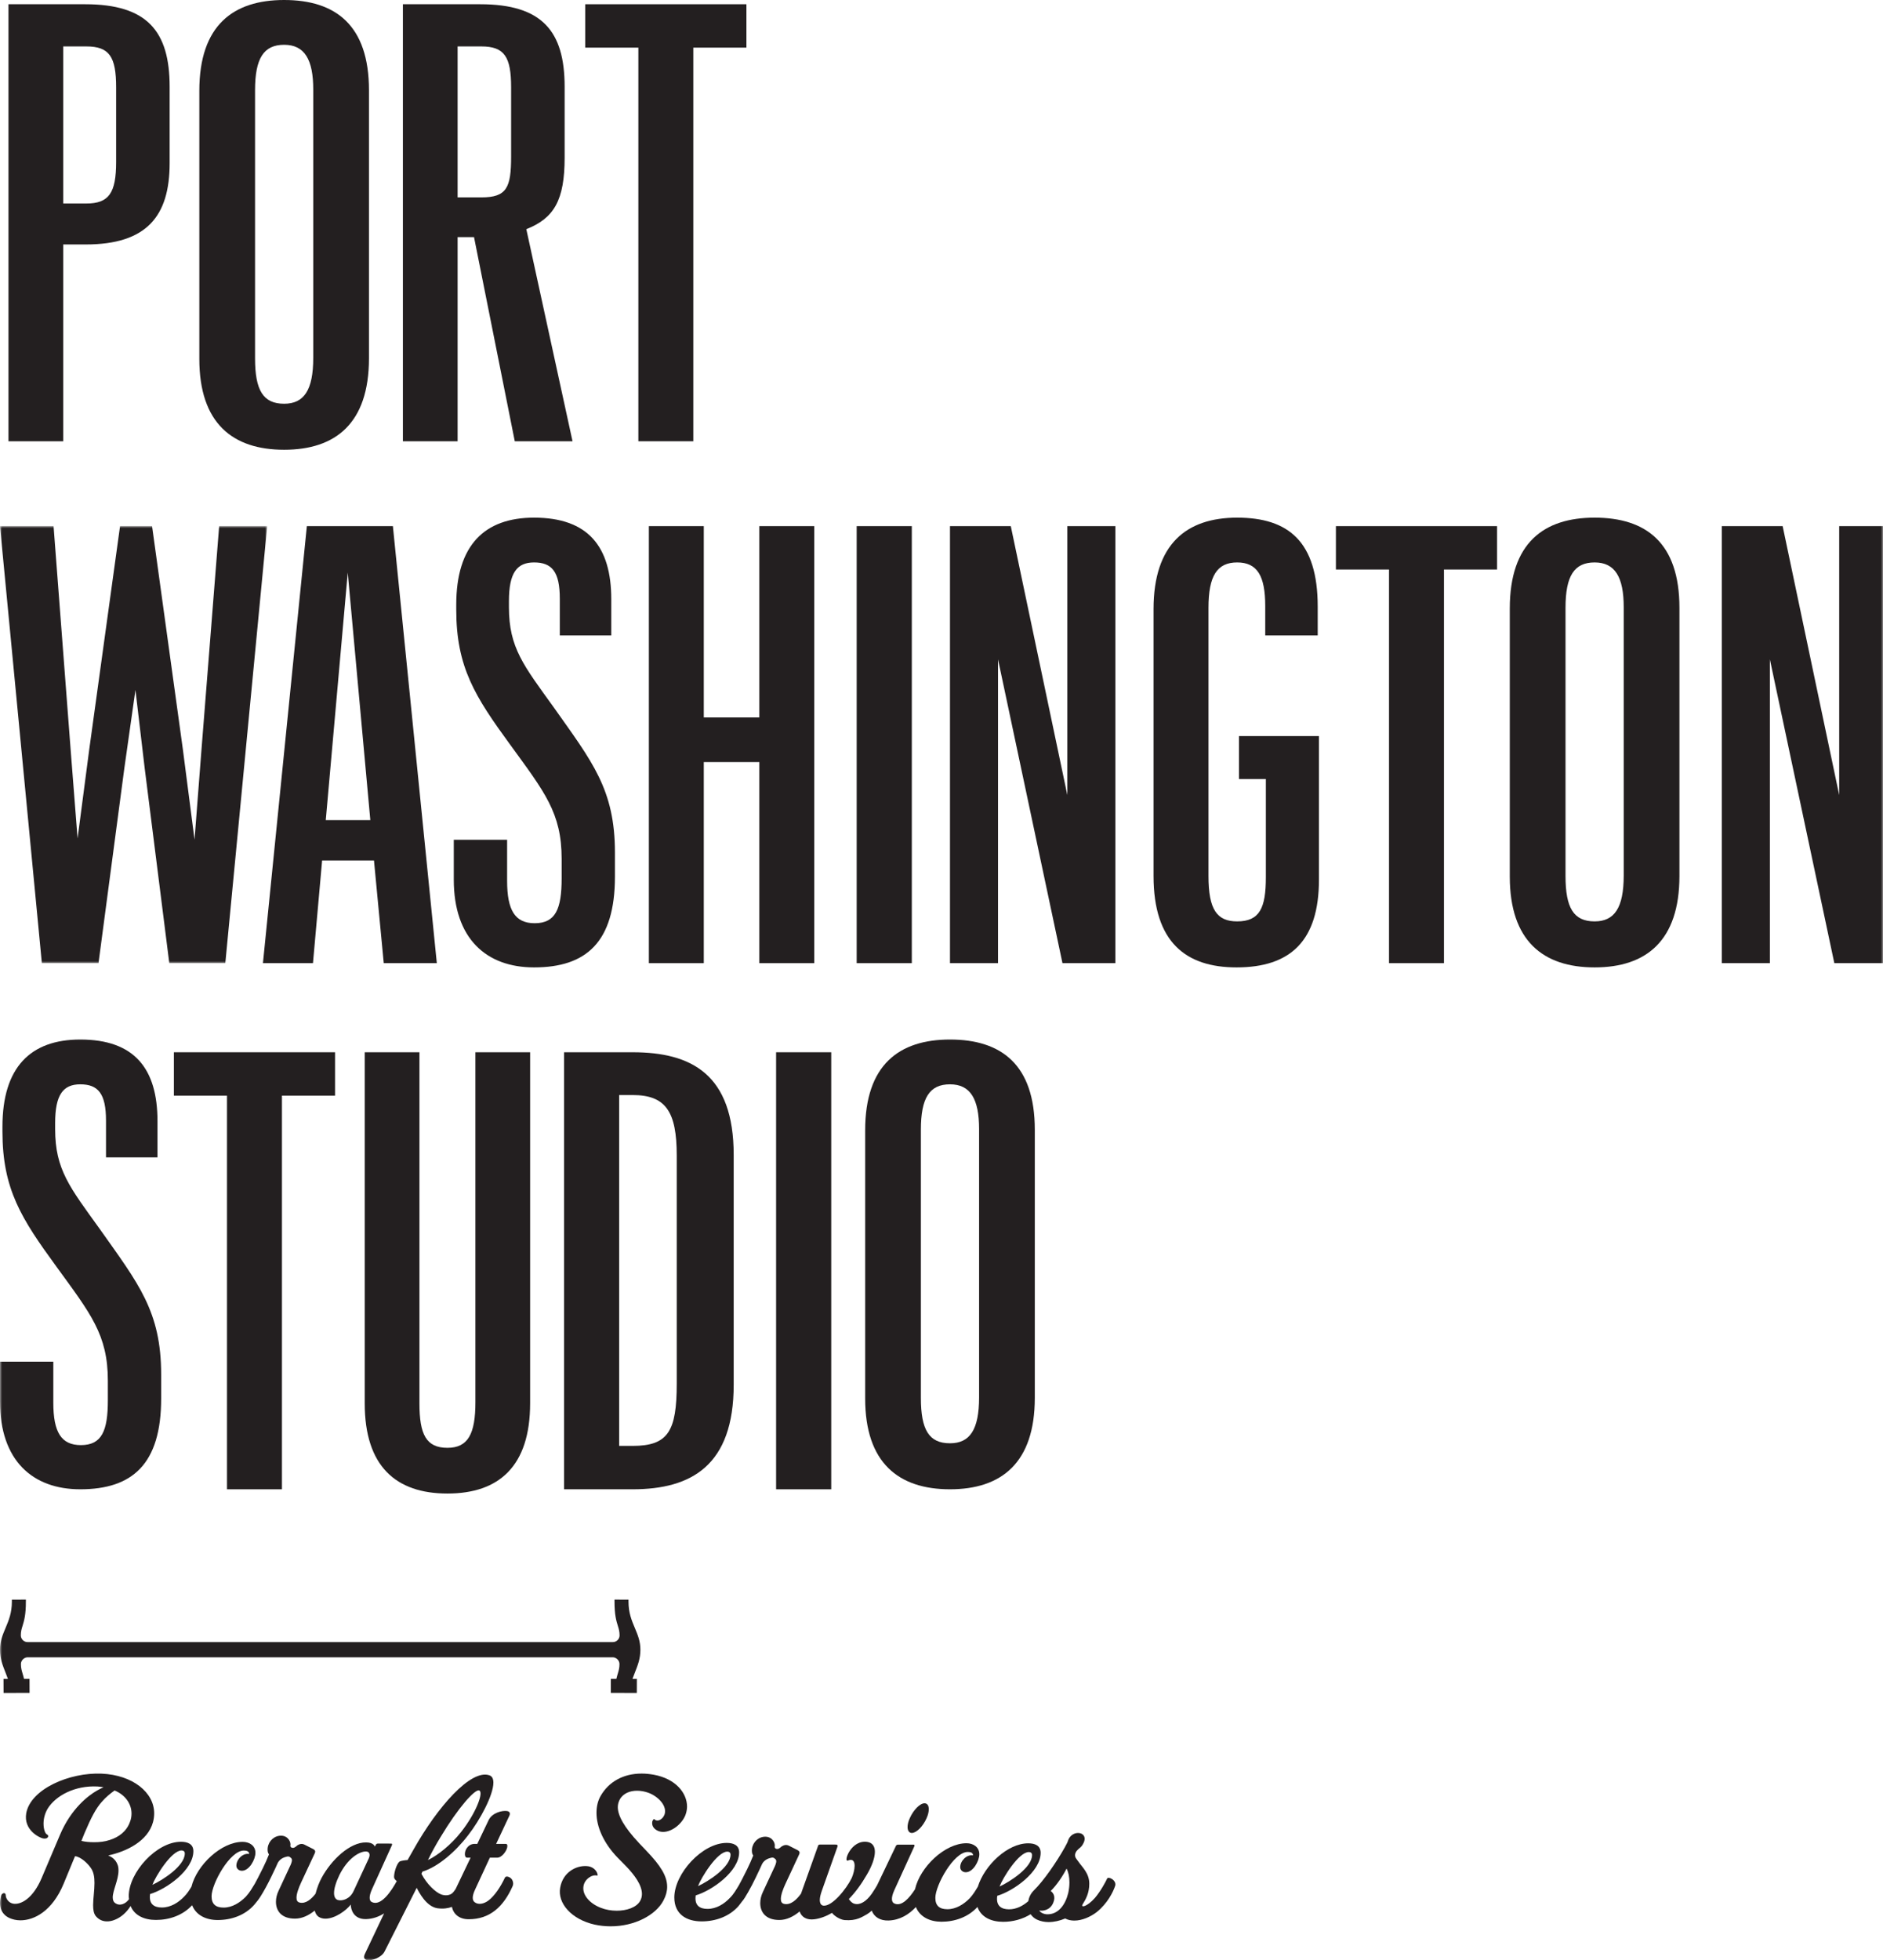
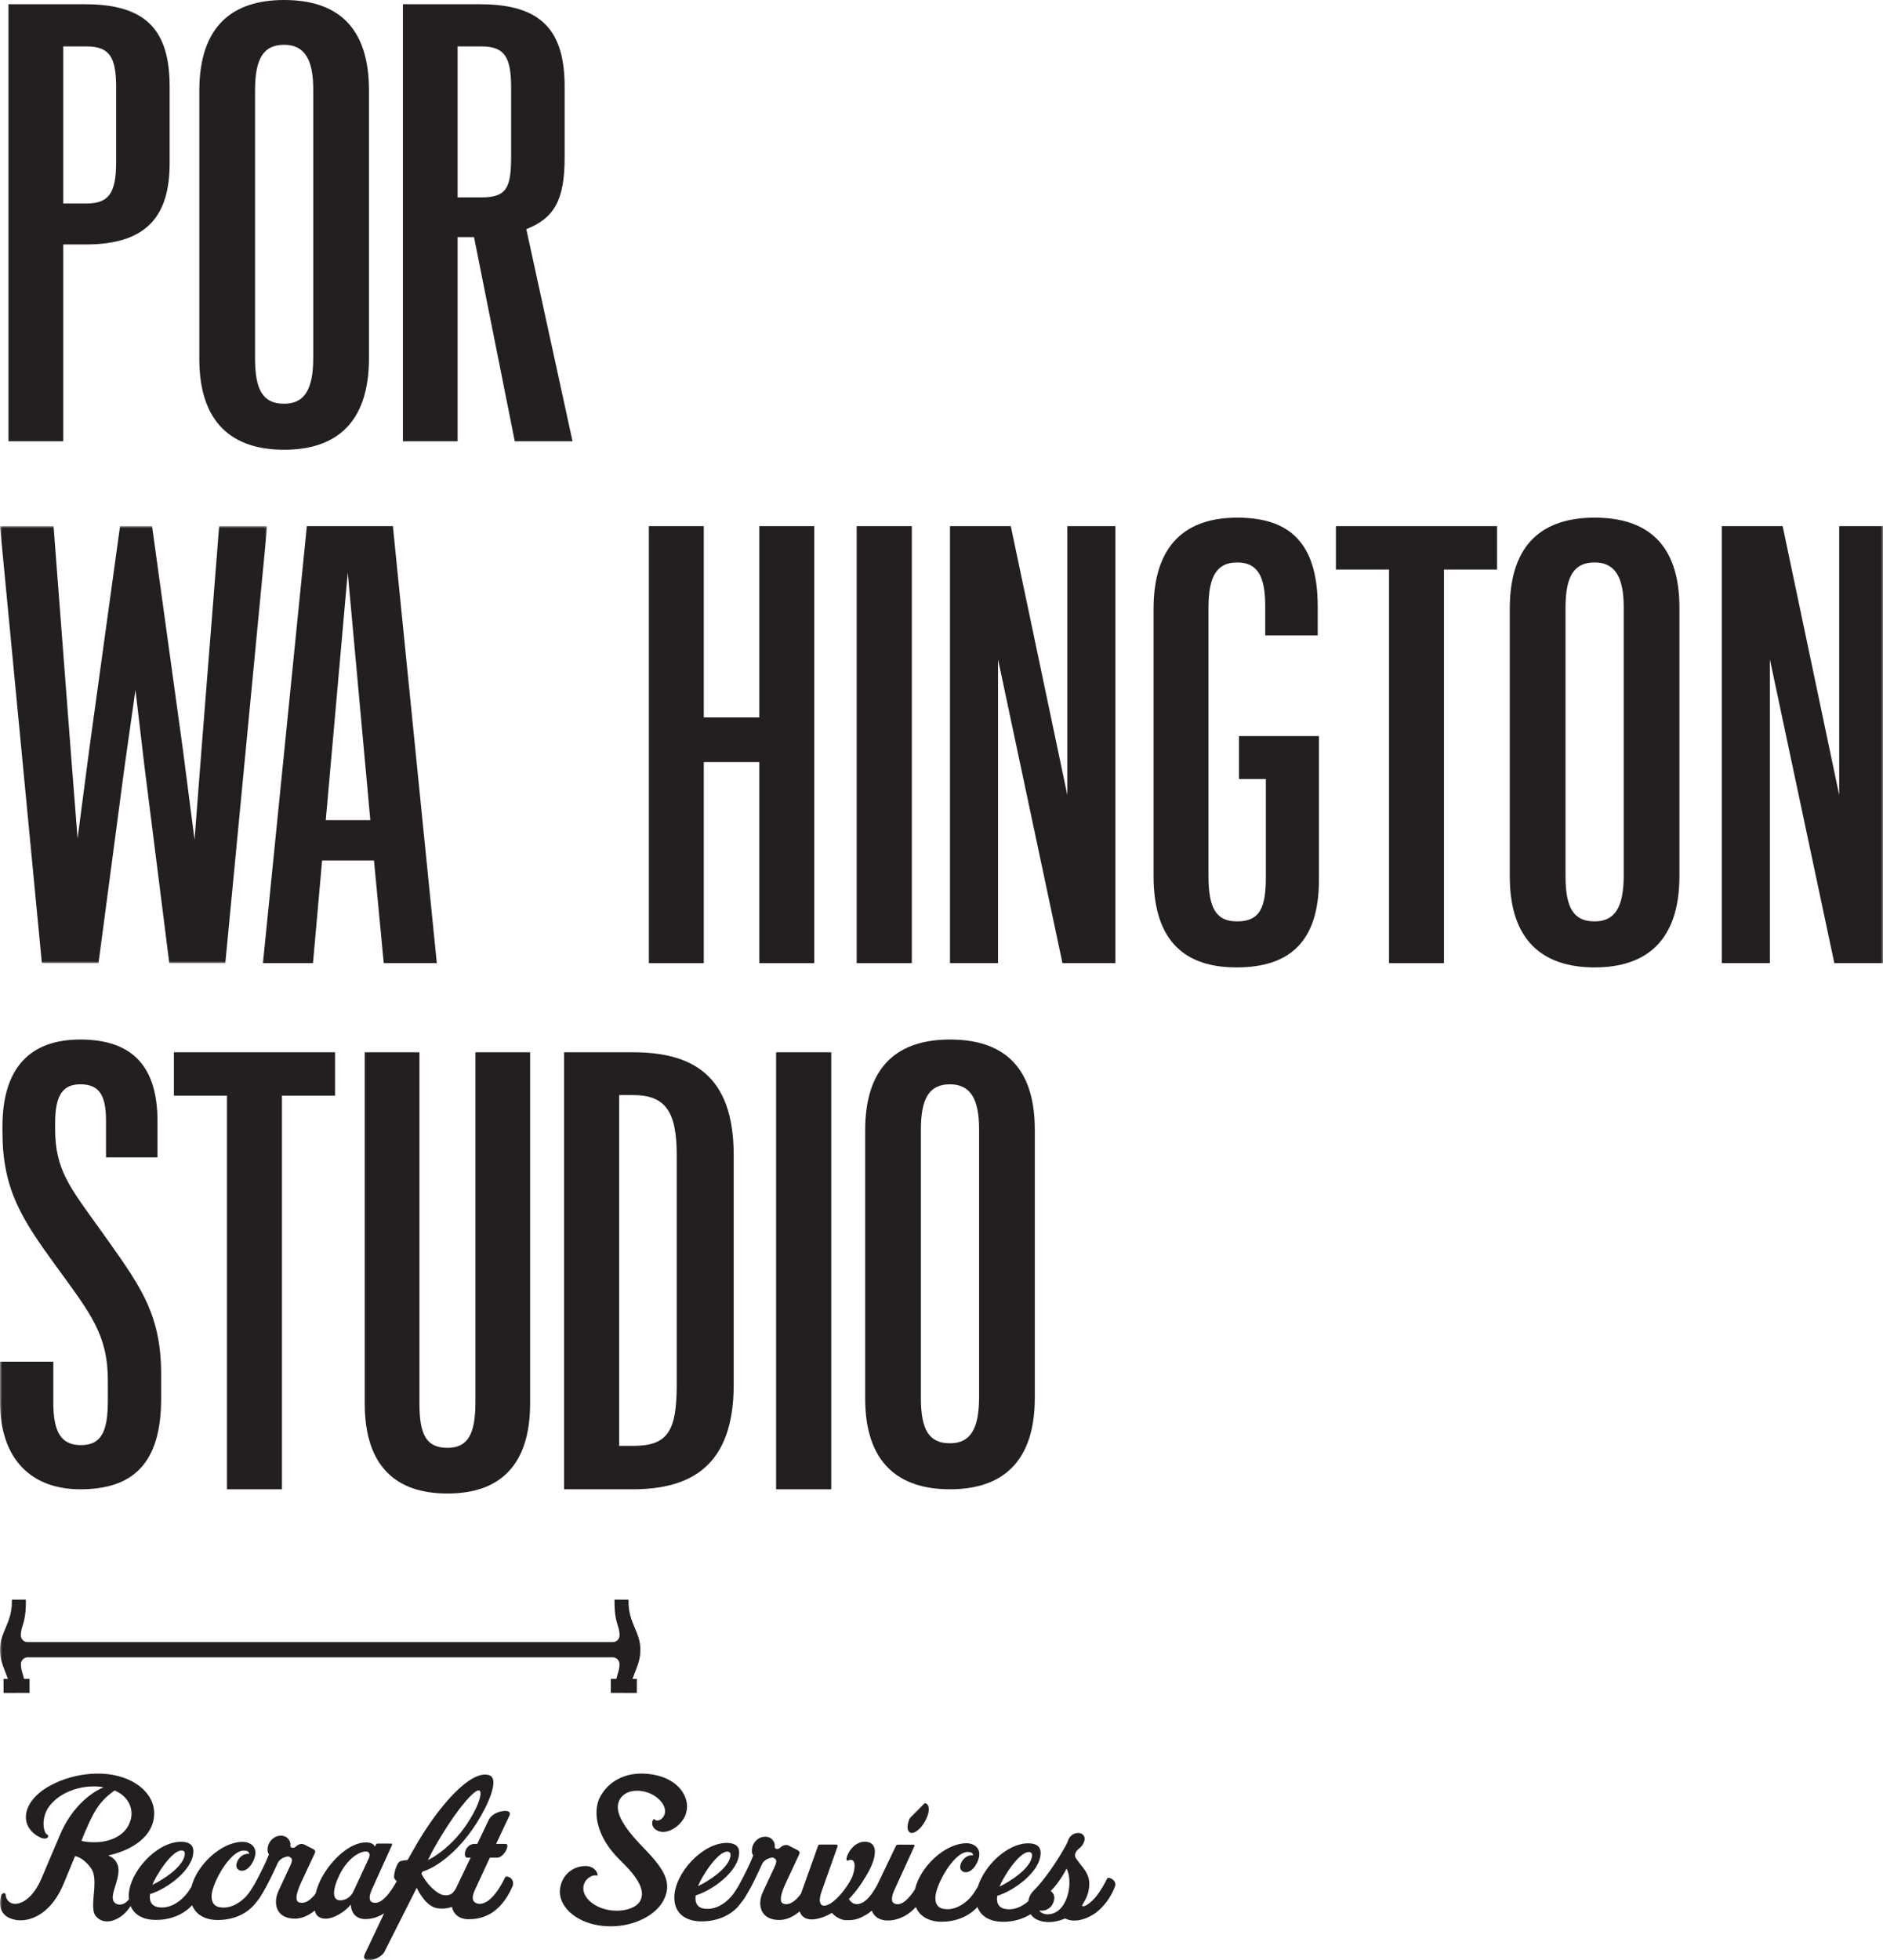
<svg xmlns="http://www.w3.org/2000/svg" xmlns:xlink="http://www.w3.org/1999/xlink" width="444px" height="462px" viewBox="0 0 444 462" version="1.1">
  <title>Group 36</title>
  <defs>
    <polygon id="path-1" points="0 0 63 0 63 103 0 103" />
    <polygon id="path-3" points="0 462 444 462 444 0 0 0" />
  </defs>
  <g id="Page-1" stroke="none" stroke-width="1" fill="none" fill-rule="evenodd">
    <g id="Re-Craft-Desktop" transform="translate(-139, -676)">
      <g id="Group-36" transform="translate(139, 676)">
        <path d="M14.903,10.941 L20.353,10.941 C25.803,10.941 27.383,13.387 27.383,20.591 L27.383,38.166 C27.383,45.512 25.66,47.963 20.353,47.963 L14.903,47.963 L14.903,10.941 Z M14.903,57.616 L20.213,57.616 C34.55,57.616 40,50.991 40,38.453 L40,20.447 C40,7.337 34.693,1 20.067,1 L2,1 L2,104 L14.903,104 L14.903,57.616 Z" id="Fill-1" fill="#231F20" />
        <path d="M60.139,21.256 C60.139,13.734 62.182,10.556 66.998,10.556 C71.818,10.556 73.864,14.026 73.864,21.112 L73.864,84.307 C73.864,91.971 71.669,95.155 66.998,95.155 C62.036,95.155 60.139,91.971 60.139,84.452 L60.139,21.256 Z M66.998,106 C79.115,106 87,99.782 87,84.452 L87,21.256 C87,5.929 79.115,0 66.998,0 C55.028,0 47,5.929 47,21.401 L47,84.596 C47,99.782 54.882,106 66.998,106 L66.998,106 Z" id="Fill-3" fill="#231F20" />
        <path d="M107.901,10.941 L113.493,10.941 C118.942,10.941 120.519,13.387 120.519,20.591 L120.519,36.869 C120.519,44.216 119.514,46.522 113.493,46.522 L107.901,46.522 L107.901,10.941 Z M107.901,55.888 L111.773,55.888 L121.381,104 L135,104 L124.102,54.012 C130.699,51.419 133.137,47.1 133.137,37.156 L133.137,20.447 C133.137,7.337 127.831,1 113.21,1 L95,1 L95,104 L107.901,104 L107.901,55.888 Z" id="Fill-5" fill="#231F20" />
-         <polygon id="Fill-7" fill="#231F20" points="150.523 104 163.481 104 163.481 11.225 176 11.225 176 1 138 1 138 11.225 150.523 11.225" />
        <g id="Group-11" transform="translate(0, 124)">
          <mask id="mask-2" fill="white">
            <use xlink:href="#path-1" />
          </mask>
          <g id="Clip-10" />
          <polygon id="Fill-9" fill="#231F20" mask="url(#mask-2)" points="23.226 103 29.322 57.044 31.936 38.606 34.115 57.044 39.918 103 53.128 103 63 0 51.676 0 47.47 53.156 45.87 73.9 43.115 52.578 35.856 0 28.308 0 21.05 52.578 18.292 73.612 16.692 53.156 12.63 0 -0.001 0 9.871 103" />
        </g>
        <path d="M81.996,134.947 L87.32,193.291 L76.815,193.291 L81.996,134.947 Z M62,227 L73.797,227 L75.954,202.797 L88.182,202.797 L90.485,227 L103,227 L92.642,124 L72.355,124 L62,227 Z" id="Fill-12" fill="#231F20" />
-         <path d="M107,197.919 L107,207.321 C107,221.205 114.66,228 125.928,228 C138.211,228 145,222.071 145,206.599 L145,200.956 C145,186.064 139.656,179.555 130.551,166.684 C123.471,156.849 120.004,152.658 120.004,143.115 L120.004,141.666 C120.004,135.012 121.885,132.556 125.928,132.556 C130.122,132.556 131.996,134.727 131.996,141.089 L131.996,149.766 L144.135,149.766 L144.135,141.233 C144.135,128.795 138.644,122 125.928,122 C114.225,122 107.58,128.506 107.58,142.535 L107.58,143.689 C107.58,157.285 112.059,164.224 120.296,175.508 C128.385,186.638 132.432,191.557 132.432,202.402 L132.432,207.029 C132.432,214.26 130.987,217.588 126.072,217.588 C121.449,217.588 119.575,214.552 119.575,207.609 L119.575,197.919 L107,197.919 Z" id="Fill-14" fill="#231F20" />
        <polygon id="Fill-16" fill="#231F20" points="165.95 124 153 124 153 227 165.95 227 165.95 179.606 179.047 179.606 179.047 227 192 227 192 124 179.047 124 179.047 169.087 165.95 169.087" />
        <mask id="mask-4" fill="white">
          <use xlink:href="#path-3" />
        </mask>
        <g id="Clip-19" />
        <polygon id="Fill-18" fill="#231F20" mask="url(#mask-4)" points="202 227 215 227 215 124 202 124" />
        <polygon id="Fill-20" fill="#231F20" mask="url(#mask-4)" points="251.672 187.384 238.338 124 224 124 224 227 235.328 227 235.328 155.403 250.525 227 263 227 263 124 251.672 124" />
        <path d="M292.148,183.605 L298.482,183.605 L298.482,206.744 C298.482,213.974 297.039,217.155 291.714,217.155 C286.966,217.155 284.952,214.404 284.952,206.452 L284.952,143.26 C284.952,135.737 286.966,132.556 291.714,132.556 C296.465,132.556 298.335,135.737 298.335,142.824 L298.335,149.766 L310.71,149.766 L310.71,142.968 C310.71,127.64 303.804,122 291.714,122 C279.77,122 272,128.218 272,143.545 L272,206.452 C272,222.071 279.626,228 291.57,228 C304.235,228 311,221.782 311,207.321 L311,173.478 L292.148,173.478 L292.148,183.605 Z" id="Fill-21" fill="#231F20" mask="url(#mask-4)" />
        <polygon id="Fill-22" fill="#231F20" mask="url(#mask-4)" points="315 134.225 327.523 134.225 327.523 227 340.481 227 340.481 134.225 353 134.225 353 124 315 124" />
        <path d="M382.864,206.307 C382.864,213.974 380.673,217.155 376.002,217.155 C371.039,217.155 369.139,213.974 369.139,206.452 L369.139,143.256 C369.139,135.737 371.185,132.556 376.002,132.556 C380.822,132.556 382.864,136.026 382.864,143.112 L382.864,206.307 Z M376.002,122 C364.031,122 356,127.929 356,143.401 L356,206.599 C356,221.782 363.885,228 376.002,228 C388.118,228 396,221.782 396,206.452 L396,143.256 C396,127.929 388.118,122 376.002,122 L376.002,122 Z" id="Fill-23" fill="#231F20" mask="url(#mask-4)" />
        <polygon id="Fill-24" fill="#231F20" mask="url(#mask-4)" points="433.672 124 433.672 187.384 420.338 124 406 124 406 227 417.328 227 417.328 155.403 432.525 227 445 227 445 124" />
        <path d="M0,320.919 L0,330.321 C0,344.205 7.658,351 18.926,351 C31.211,351 38,345.071 38,329.599 L38,323.956 C38,309.064 32.656,302.555 23.55,289.684 C16.469,279.849 13.002,275.658 13.002,266.115 L13.002,264.666 C13.002,258.012 14.883,255.556 18.926,255.556 C23.117,255.556 24.995,257.724 24.995,264.089 L24.995,272.766 L37.135,272.766 L37.135,264.233 C37.135,251.795 31.643,245 18.926,245 C7.222,245 0.577,251.506 0.577,265.535 L0.577,266.689 C0.577,280.285 5.056,287.224 13.294,298.508 C21.384,309.638 25.431,314.557 25.431,325.402 L25.431,330.029 C25.431,337.26 23.986,340.588 19.07,340.588 C14.447,340.588 12.573,337.552 12.573,330.609 L12.573,320.919 L0,320.919 Z" id="Fill-25" fill="#231F20" mask="url(#mask-4)" />
        <polygon id="Fill-26" fill="#231F20" mask="url(#mask-4)" points="66.481 351 66.481 258.225 79 258.225 79 248 41 248 41 258.225 53.523 258.225 53.523 351" />
        <path d="M86,248 L86,330.742 C86,345.534 93.313,352 105.503,352 C117.687,352 125,345.534 125,330.742 L125,248 L112.098,248 L112.098,330.452 C112.098,337.925 110.377,341.228 105.503,341.228 C100.483,341.228 98.902,338.068 98.902,330.742 L98.902,248 L86,248 Z" id="Fill-27" fill="#231F20" mask="url(#mask-4)" />
        <path d="M159.571,326.078 C159.571,337.316 157.55,340.772 149.174,340.772 L145.994,340.772 L145.994,258.084 L149.174,258.084 C156.971,258.084 159.571,261.972 159.571,272.347 L159.571,326.078 Z M173,272.2 C173,253.184 163.035,248 149.174,248 L133,248 L133,351 L149.174,351 C163.035,351 173,345.381 173,326.369 L173,272.2 Z" id="Fill-28" fill="#231F20" mask="url(#mask-4)" />
        <polygon id="Fill-29" fill="#231F20" mask="url(#mask-4)" points="183 351 196 351 196 248 183 248" />
        <path d="M230.864,329.307 C230.864,336.974 228.673,340.155 224.002,340.155 C219.039,340.155 217.139,336.974 217.139,329.452 L217.139,266.256 C217.139,258.737 219.185,255.556 224.002,255.556 C228.822,255.556 230.864,259.026 230.864,266.115 L230.864,329.307 Z M224.002,245 C212.031,245 204,250.929 204,266.401 L204,329.599 C204,344.782 211.885,351 224.002,351 C236.118,351 244,344.782 244,329.452 L244,266.256 C244,250.929 236.118,245 224.002,245 L224.002,245 Z" id="Fill-30" fill="#231F20" mask="url(#mask-4)" />
        <path d="M151,388.824 C151.006,386.803 150.367,385.289 149.689,383.68 C148.952,381.931 148.192,380.123 148.199,377.451 L148.202,377.01 L144.895,377 L144.899,377.441 C144.889,380.6 145.326,382.026 145.681,383.174 C145.913,383.922 146.092,384.514 146.092,385.427 C146.089,385.852 145.923,386.247 145.623,386.545 C145.319,386.849 144.921,387.016 144.498,387.009 L6.502,387.009 C6.079,387.016 5.681,386.849 5.377,386.545 C5.077,386.247 4.911,385.852 4.908,385.427 C4.908,384.514 5.087,383.922 5.322,383.174 C5.674,382.026 6.111,380.6 6.101,377.441 L6.105,377 L2.798,377.01 L2.801,377.451 C2.808,380.123 2.048,381.931 1.311,383.68 C0.633,385.289 -0.006,386.803 0,388.824 C0,390.913 0.62,392.47 1.269,394.115 C1.451,394.569 1.67,395.119 1.869,395.684 L0.828,395.684 L0.841,399 L6.972,398.98 L6.962,395.668 L5.664,395.674 C5.544,395.164 5.417,394.736 5.322,394.422 C5.107,393.693 4.931,393.114 4.931,392.192 C4.931,391.787 5.1,391.384 5.404,391.08 C5.707,390.773 6.111,390.6 6.515,390.596 L144.485,390.596 C144.889,390.6 145.296,390.773 145.596,391.08 C145.9,391.384 146.069,391.787 146.069,392.192 C146.069,393.114 145.897,393.693 145.678,394.422 C145.583,394.736 145.456,395.164 145.336,395.674 L144.038,395.668 L144.028,398.98 L150.159,399 L150.172,395.684 L149.131,395.684 C149.33,395.119 149.549,394.569 149.731,394.115 C150.38,392.47 151,390.913 151,388.824" id="Fill-31" fill="#231F20" mask="url(#mask-4)" />
        <path d="M86.945,438.009 L83.344,445.754 C82.487,447.575 80.693,448.108 79.658,447.795 C79.078,447.614 78.765,447.039 78.765,446.148 C78.769,445.121 79.172,443.696 80.026,441.914 C81.963,438.003 84.705,436.356 86.278,436.359 C87.04,436.359 87.401,436.985 86.945,438.009 M22.205,434.179 C21.124,434.179 20.095,434.089 19.196,433.866 L19.913,432.083 C21.492,428.346 22.616,426.209 24.009,424.655 C24.957,423.541 26.08,422.65 27.021,421.988 C29.535,423.015 31.017,425.149 31.011,427.423 C31.011,428.046 30.916,428.715 30.649,429.38 C29.835,431.653 27.995,432.984 25.885,433.649 C24.719,434.05 23.417,434.182 22.205,434.179 M42.812,436.12 C43.307,436.126 43.574,436.391 43.574,436.837 C43.57,439.776 38.354,443.109 35.931,444.22 C36.651,442.256 40.431,436.12 42.812,436.12 M103.882,432.958 C108.109,425.928 111.981,421.661 112.964,421.971 C114.133,422.327 112.241,427.313 108.731,431.76 C106.389,434.744 103.289,437.231 100.909,438.387 C101.769,436.604 102.752,434.822 103.882,432.958 M119.044,442.55 C118.05,444.685 116.611,446.823 115.217,447.888 C114.048,448.776 112.746,448.954 111.941,448.328 C111.401,447.924 111.179,447.081 112.078,445.211 L115.501,437.825 L117.207,437.825 C118.327,437.828 119.366,436.359 119.591,435.426 C119.682,434.935 119.633,434.579 119.275,434.579 L116.986,434.573 L120.099,427.946 C120.411,427.281 120.099,426.919 119.558,426.829 C118.344,426.654 116.058,427.274 115.24,428.921 L112.541,434.57 L111.954,434.57 C111.196,434.567 110.652,434.88 110.297,435.28 C109.398,436.217 109.437,437.815 110.111,437.815 L110.968,437.815 L107.428,445.218 C107.138,445.657 106.848,446.025 106.601,446.228 C105.924,446.761 104.937,446.806 104.038,446.493 C102.648,445.954 100.632,444.039 99.378,441.633 L99.603,441.1 L99.782,441.051 C103.244,439.947 107.334,436.52 110.391,432.519 C113.179,428.96 116.334,423.089 116.338,420.15 C116.338,419.259 116.067,418.635 115.396,418.409 C111.043,416.891 103.172,425.834 97.545,435.842 L96.106,438.377 C95.565,438.423 94.533,438.513 94.171,438.775 C93.546,439.307 92.914,441.223 92.914,442.382 C92.911,442.75 93.207,443.076 93.556,443.344 C92.345,445.557 89.896,449.351 87.698,448.292 C87.069,448.027 86.89,447.049 87.747,445.176 L92.384,434.944 C92.472,434.676 92.517,434.499 92.25,434.499 L89.059,434.495 C88.834,434.495 88.655,434.67 88.613,434.802 L88.385,435.203 C88.385,435.203 88.121,434.224 86.323,434.224 C82.507,434.173 78.098,438.355 75.809,442.624 C75.268,443.612 74.754,444.949 74.405,446.312 C73.357,447.653 72.08,448.722 70.68,448.408 C70.097,448.269 69.915,447.869 69.915,447.249 C69.915,446.267 70.462,444.843 70.999,443.683 L74.239,436.74 C74.421,436.34 74.288,436.029 73.884,435.807 L71.774,434.741 C71.233,434.47 70.693,434.56 70.113,434.912 C70.113,434.912 69.752,435.271 69.39,435.445 C68.902,435.626 68.586,435.4 68.495,435.222 C68.449,435.041 68.449,434.954 68.495,434.689 C68.498,433.84 67.648,432.374 65.759,432.677 C64.187,432.945 63.021,434.415 63.105,436.059 C63.105,436.459 63.242,436.821 63.425,437.044 C63.06,437.974 62.474,439.307 61.979,440.289 C61.129,442.03 60.481,443.222 60.074,443.977 C59.409,445.053 58.869,446.038 57.97,447.01 C56.573,448.431 54.733,449.59 52.714,449.584 C50.871,449.581 49.885,448.78 49.888,446.907 C49.891,443.968 54.212,436.136 57.491,436.139 C58.029,436.146 58.748,436.236 58.748,436.947 C57.27,436.675 55.736,438.232 55.736,439.701 C55.733,440.415 56.316,440.906 57.036,440.906 C58.784,440.909 60.227,438.235 60.23,436.679 C60.23,434.986 58.797,434.095 57.224,434.092 C52.193,434.085 46.433,439.524 45.143,444.659 C44.648,445.476 44.157,446.264 43.424,446.991 C42.076,448.412 40.233,449.564 38.168,449.564 C36.328,449.561 35.247,448.76 35.342,446.887 L35.384,446.396 C39.252,445.243 45.589,440.758 45.596,436.301 C45.596,434.567 44.209,434.076 42.681,434.072 C36.934,434.063 30.366,441.271 30.359,446.881 C30.359,447.146 30.405,447.372 30.428,447.617 C30.421,447.627 30.411,447.627 30.402,447.636 C29.588,448.754 28.243,449.235 27.298,448.615 C26.764,448.302 26.582,447.811 26.582,447.191 C26.588,445.54 27.937,443.05 27.94,440.867 C27.94,440.334 27.897,439.844 27.676,439.353 C27.181,438.151 26.282,437.615 25.517,437.299 C29.832,436.372 34.866,433.93 36.081,429.432 C36.26,428.766 36.354,428.056 36.354,427.387 C36.364,422.443 31.294,418.338 23.973,418.018 C16.344,417.695 7.226,421.648 6.184,427.345 C5.507,431.305 9.274,433.094 10.082,433.271 C10.486,433.362 10.798,433.32 11.023,433.23 C11.427,433.003 11.518,432.561 11.068,432.338 C10.665,432.161 10.264,431.137 10.264,429.797 C10.264,428.731 10.538,427.439 11.257,426.238 C13.146,423.215 17.643,420.77 22.984,421.044 C23.475,421.09 23.97,421.135 24.416,421.225 C23.97,421.406 23.475,421.671 22.847,422.02 C20.825,423.179 16.78,426.244 14.169,432.383 L9.802,442.669 C7.727,447.517 4.894,448.938 3.146,448.667 C2.019,448.489 1.351,447.423 1.351,446.664 C1.351,446.306 1.127,446.173 0.905,446.173 C0.635,446.215 0.319,446.438 0.231,446.835 C0.182,447.104 0.007,447.727 0,448.486 C0,449.687 0.401,451.202 2.24,452.051 C2.963,452.364 3.813,452.587 4.803,452.587 C8.033,452.591 12.303,450.465 15.005,443.968 C17.796,437.157 17.705,437.47 17.705,437.47 C19.099,437.647 20.668,439.169 21.381,440.192 C22.101,441.168 22.28,442.418 22.277,443.797 C22.277,445.534 21.961,447.449 21.958,449.009 C21.958,450.075 22.091,450.966 22.583,451.589 C23.299,452.439 24.195,452.839 25.23,452.839 C25.859,452.839 26.487,452.71 27.113,452.442 C28.529,451.883 29.877,450.698 30.796,449.209 C31.72,451.489 34.062,452.494 36.771,452.497 C39.962,452.5 43.134,451.389 45.296,449.028 C46.221,451.376 48.569,452.513 51.317,452.516 C54.593,452.519 57.827,451.376 59.983,448.88 C60.409,448.392 61.008,447.649 61.49,446.874 C62.197,445.757 63.229,443.864 63.998,442.253 C64.672,440.919 65.437,439.178 65.437,439.178 C65.798,438.377 66.515,437.893 67.28,437.67 C68,437.447 68.176,437.492 68.625,437.893 C69.032,438.251 68.762,438.962 68.537,439.498 L65.698,445.592 C65.29,446.438 65.066,447.326 65.066,448.218 C65.063,450.359 66.362,452.187 69.55,452.19 C71.246,452.193 72.826,451.405 74.206,450.294 C74.373,450.898 74.636,451.428 75.118,451.751 C75.61,452.064 76.151,452.2 76.733,452.2 C78.977,452.203 81.677,450.249 82.709,448.867 C82.709,450.023 83.38,452.387 86.343,452.3 C87.961,452.245 89.355,451.712 90.573,450.95 L86.063,460.451 C85.61,461.385 85.923,461.827 86.555,461.966 C87.72,462.189 90.013,461.301 90.687,459.922 L98.255,444.927 C98.789,445.951 100.489,449.338 103.136,449.742 C104.549,449.926 105.657,449.758 106.565,449.416 C106.917,451.176 108.346,452.329 110.496,452.332 C115.481,452.342 118.715,449.409 120.88,444.513 C121.193,443.8 120.835,442.999 120.48,442.689 C120.03,442.285 119.265,442.059 119.044,442.55" id="Fill-32" fill="#231F20" mask="url(#mask-4)" />
        <path d="M150.692,434.391 C147.101,430.565 145.673,427.871 145.673,425.898 C145.676,425.22 145.863,424.637 146.141,424.1 C146.973,422.615 148.586,422.038 150.244,422.042 C151.124,422.042 151.997,422.218 152.783,422.488 C154.993,423.256 157.11,425.328 156.786,427.259 C156.602,428.562 155.124,429.633 154.251,428.734 C154.204,428.646 154.151,428.783 154.064,428.825 C153.923,429.005 153.786,429.229 153.786,429.5 C153.736,430.037 153.876,430.893 155.074,431.473 C155.485,431.656 155.903,431.743 156.365,431.747 C158.485,431.747 160.839,429.819 161.629,427.757 C161.86,427.129 161.997,426.458 162,425.787 C162.007,422.595 159.334,419.221 154.167,418.274 C153.157,418.094 152.234,418 151.311,418 C146.883,417.99 143.519,420.009 141.666,423.198 C140.974,424.36 140.653,425.754 140.649,427.233 C140.643,430.512 142.298,434.378 145.656,437.84 L147.78,439.999 C149.525,441.839 151.368,444.223 151.365,446.376 C151.365,446.962 151.224,447.545 150.9,448.082 C150.024,449.564 147.763,450.326 145.412,450.323 C144.121,450.32 142.826,450.095 141.676,449.642 C139.091,448.652 137.255,446.627 137.579,444.565 C137.816,442.901 139.612,441.693 140.81,442.051 L140.86,442.051 C140.903,442.005 140.95,441.83 140.81,441.468 C140.579,440.797 139.753,439.849 138.278,439.801 C135.837,439.667 132.743,441.234 132.091,444.868 C131.395,448.551 134.753,452.368 140.198,453.593 C141.442,453.866 142.733,454 143.977,454 C149.602,454.01 154.632,451.365 156.435,447.913 C157.034,446.79 157.314,445.712 157.314,444.679 C157.318,442.123 155.666,439.599 152.485,436.277 L150.692,434.391 Z" id="Fill-33" fill="#231F20" mask="url(#mask-4)" />
-         <path d="M214.519,428.521 C214.159,429.295 214,430.021 214,430.599 C213.997,431.422 214.357,432 214.994,432 C216.075,432 217.638,430.458 218.475,428.525 C218.838,427.757 219,426.983 219,426.405 C219,425.536 218.643,425 218.003,425 C216.925,425 215.359,426.591 214.519,428.521" id="Fill-34" fill="#231F20" mask="url(#mask-4)" />
+         <path d="M214.519,428.521 C214.159,429.295 214,430.021 214,430.599 C213.997,431.422 214.357,432 214.994,432 C216.075,432 217.638,430.458 218.475,428.525 C218.838,427.757 219,426.983 219,426.405 C219,425.536 218.643,425 218.003,425 " id="Fill-34" fill="#231F20" mask="url(#mask-4)" />
        <path d="M251.89,446.12 C251.21,448.937 249.545,451.21 246.932,451.165 C246.214,451.165 245.355,450.805 245.042,450.27 C245.851,450.448 247.608,450.225 248.333,448.483 C249.009,446.921 248.291,446.071 247.749,445.666 C249.146,444.327 250.636,442.096 251.491,440.397 C251.942,441.243 252.167,442.365 252.164,443.662 C252.164,444.463 252.072,445.267 251.89,446.12 M171.488,436.396 C171.984,436.396 172.252,436.665 172.252,437.109 C172.248,440.063 167.017,443.409 164.587,444.528 C165.312,442.556 169.1,436.392 171.488,436.396 M242.586,436.496 C243.082,436.496 243.353,436.765 243.353,437.21 C243.347,440.16 238.115,443.506 235.689,444.625 C236.411,442.657 240.202,436.493 242.586,436.496 M261.04,442.777 C260.765,443.406 259.547,445.682 258.192,447.29 C257.248,448.363 256.344,448.989 255.759,449.213 C255.485,449.297 255.263,449.297 255.217,449.21 C255.129,449.119 255.171,448.986 255.312,448.759 C256.076,447.559 256.843,446.084 256.847,443.98 C256.85,441.477 255.23,440.134 254.244,438.704 C253.839,438.121 253.343,437.719 253.526,436.915 C253.66,436.376 253.976,436.11 254.29,435.796 C254.652,435.481 255.057,435.216 255.374,434.59 C255.919,433.656 255.919,432.716 255.103,432.22 C254.029,431.639 252.314,432.216 251.818,433.87 C251.73,434.139 251.638,434.36 251.096,435.345 C249.156,438.828 246.038,443.341 243.788,445.523 C242.991,446.317 242.638,447.164 242.459,448.085 C241.201,449.174 239.653,449.994 237.929,449.991 C236.084,449.991 235,449.18 235.095,447.303 L235.144,446.81 C239.017,445.656 245.371,441.149 245.381,436.678 C245.381,434.937 243.987,434.437 242.455,434.437 C237.563,434.431 232.126,439.641 230.572,444.657 C229.991,445.611 229.468,446.506 228.655,447.384 C227.254,448.814 225.409,449.975 223.384,449.968 C221.539,449.968 220.546,449.161 220.55,447.284 C220.553,444.33 224.886,436.474 228.175,436.477 C228.714,436.477 229.435,436.568 229.435,437.281 C227.953,437.012 226.415,438.571 226.415,440.047 C226.411,440.763 226.996,441.256 227.718,441.259 C229.471,441.259 230.918,438.581 230.921,437.015 C230.921,435.316 229.484,434.418 227.907,434.418 C222.783,434.411 216.931,440.037 215.759,445.26 C214.456,447.297 212.595,449.44 210.867,448.61 C210.24,448.344 210.015,447.361 210.874,445.481 L215.566,435.203 C215.658,434.937 215.704,434.762 215.433,434.758 L211.7,434.755 C211.471,434.755 211.295,434.93 211.246,435.066 L206.798,444.356 C206.446,444.956 206.028,445.63 205.554,446.324 C204.297,448.114 202.805,449.048 201.502,448.688 C200.917,448.551 200.47,448.059 200.153,447.569 C201.684,446.009 203.128,444.038 204.437,441.765 C205.613,439.752 206.289,437.874 206.292,436.444 C206.292,435.193 205.757,434.343 204.584,434.12 C200.669,433.442 198.768,438.986 199.937,438.494 C201.11,438.001 201.515,438.717 201.515,439.748 C201.508,440.643 201.195,441.755 200.835,442.605 C199.572,445.199 196.188,449.398 194.115,449.125 C193.576,449.035 193.308,448.542 193.308,447.783 C193.308,447.203 193.488,446.486 193.762,445.682 L197.469,435.228 C197.557,434.911 197.423,434.736 197.194,434.736 L193.325,434.729 C193.057,434.729 192.92,434.865 192.874,435.089 L188.867,446.314 C187.776,447.802 186.398,449.051 184.886,448.714 C184.305,448.574 184.122,448.169 184.122,447.546 C184.122,446.561 184.667,445.134 185.21,443.973 L188.459,436.999 C188.642,436.6 188.508,436.286 188.103,436.062 L185.987,434.985 C185.441,434.719 184.903,434.81 184.318,435.164 C184.318,435.164 183.959,435.517 183.596,435.695 C183.103,435.877 182.787,435.653 182.695,435.475 C182.653,435.293 182.653,435.206 182.695,434.94 C182.698,434.087 181.846,432.615 179.952,432.92 C178.378,433.186 177.202,434.664 177.294,436.315 C177.294,436.717 177.428,437.077 177.611,437.3 C177.245,438.237 176.66,439.577 176.164,440.562 C175.289,442.355 174.623,443.578 174.218,444.333 C173.568,445.39 173.026,446.392 172.102,447.306 C170.75,448.736 168.905,449.894 166.831,449.891 C164.986,449.891 163.902,449.083 163.996,447.203 L164.042,446.71 C167.918,445.555 174.273,441.052 174.283,436.577 C174.283,434.836 172.889,434.343 171.357,434.34 C165.593,434.334 159.01,441.567 159,447.199 C158.997,451.181 161.916,452.835 165.43,452.838 C168.718,452.844 172.004,451.687 174.172,449.187 C174.417,448.885 174.737,448.474 175.057,448.029 C175.063,448.026 175.067,448.026 175.07,448.023 C175.612,447.443 177.147,444.722 178.189,442.53 C178.861,441.194 179.632,439.447 179.632,439.447 C179.994,438.643 180.713,438.15 181.477,437.936 C182.199,437.709 182.378,437.754 182.826,438.156 C183.237,438.513 182.963,439.23 182.741,439.768 L179.893,445.886 C179.485,446.736 179.26,447.627 179.26,448.522 C179.256,450.672 180.556,452.504 183.756,452.507 C185.507,452.51 187.133,451.674 188.544,450.5 C189.021,451.846 190.222,452.575 192.038,452.339 C193.393,452.163 194.833,451.628 196.188,450.828 C196.636,451.499 198.073,452.436 199.157,452.53 C201.991,452.757 203.294,451.774 204.428,451.152 C204.774,450.961 205.162,450.646 205.554,450.302 C206.106,451.787 207.527,452.698 209.512,452.63 C212.226,452.54 214.348,451.178 215.962,449.459 C216.902,451.784 219.247,452.912 221.983,452.919 C225.177,452.922 228.312,451.807 230.477,449.446 C231.352,451.868 233.739,452.935 236.528,452.938 C238.824,452.938 241.1,452.339 243.014,451.145 C243.389,451.671 243.876,452.121 244.5,452.413 C245.352,452.815 246.296,452.997 247.246,453 C248.552,453 249.901,452.685 251.165,452.154 C251.837,452.51 252.556,452.647 253.323,452.65 C255.168,452.65 257.147,451.758 258.594,450.649 C261.164,448.59 262.477,445.867 262.924,444.524 C263.424,443.182 261.307,442.109 261.04,442.777" id="Fill-35" fill="#231F20" mask="url(#mask-4)" />
      </g>
    </g>
  </g>
</svg>